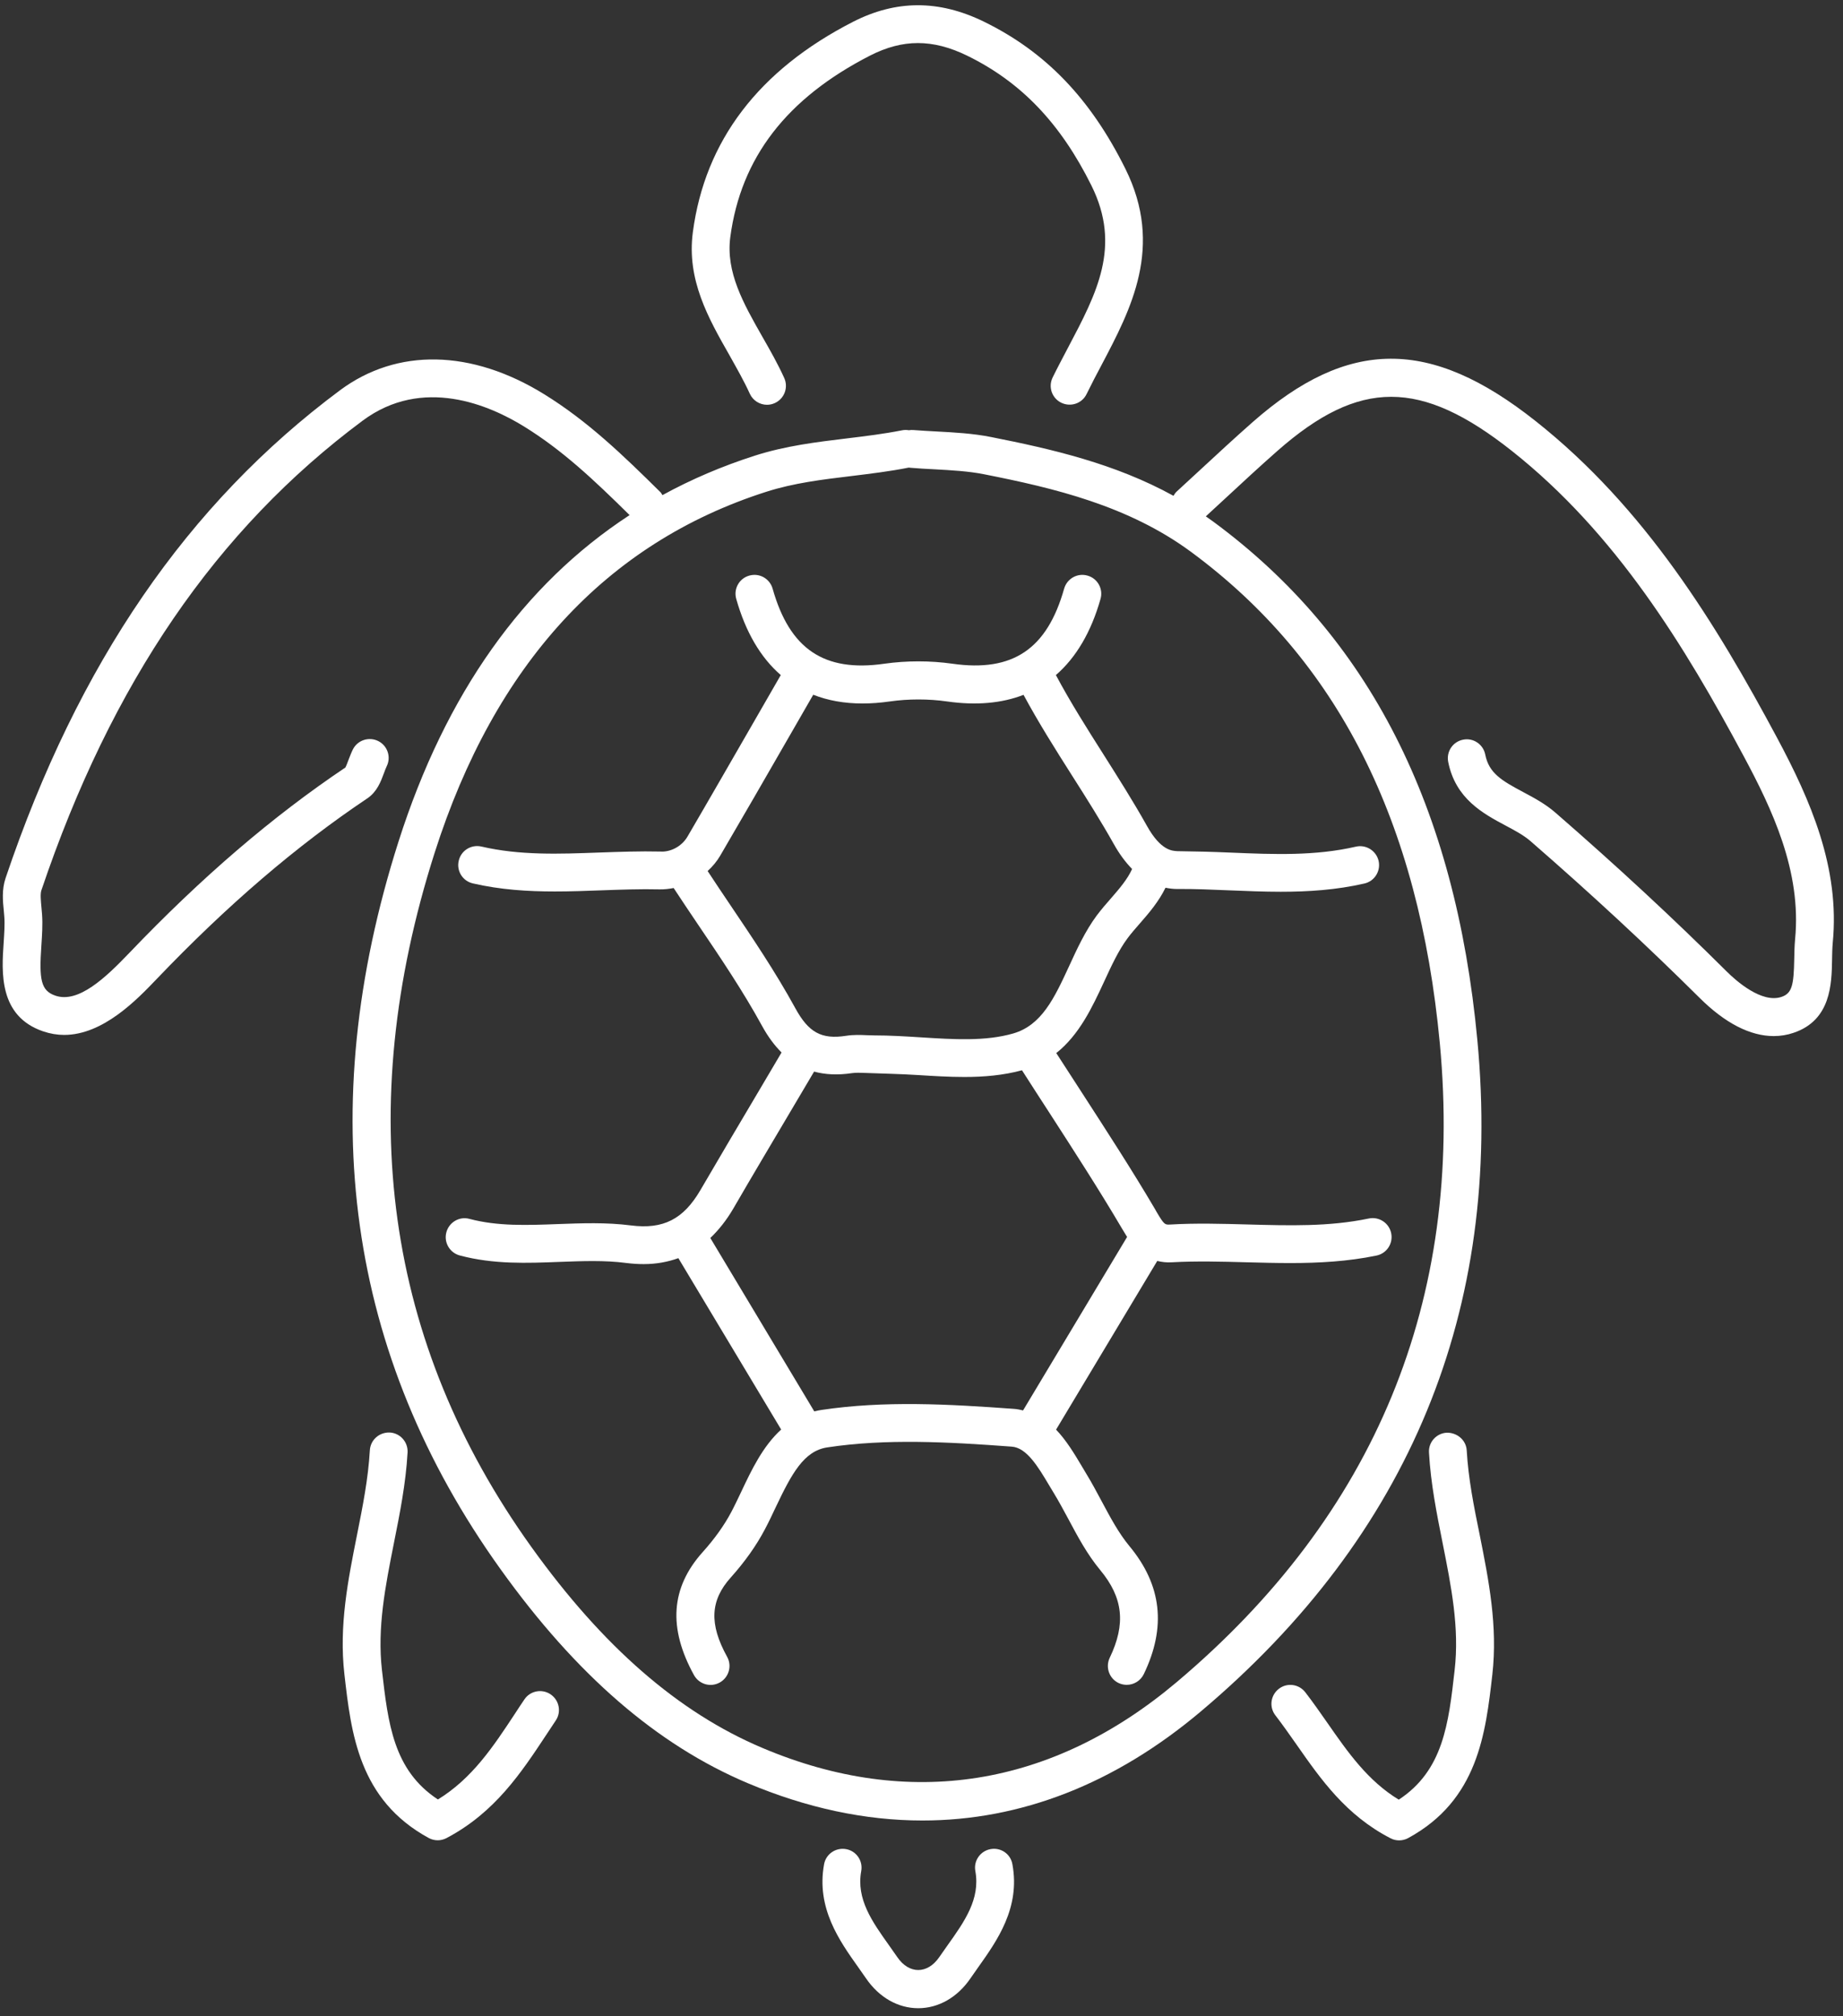
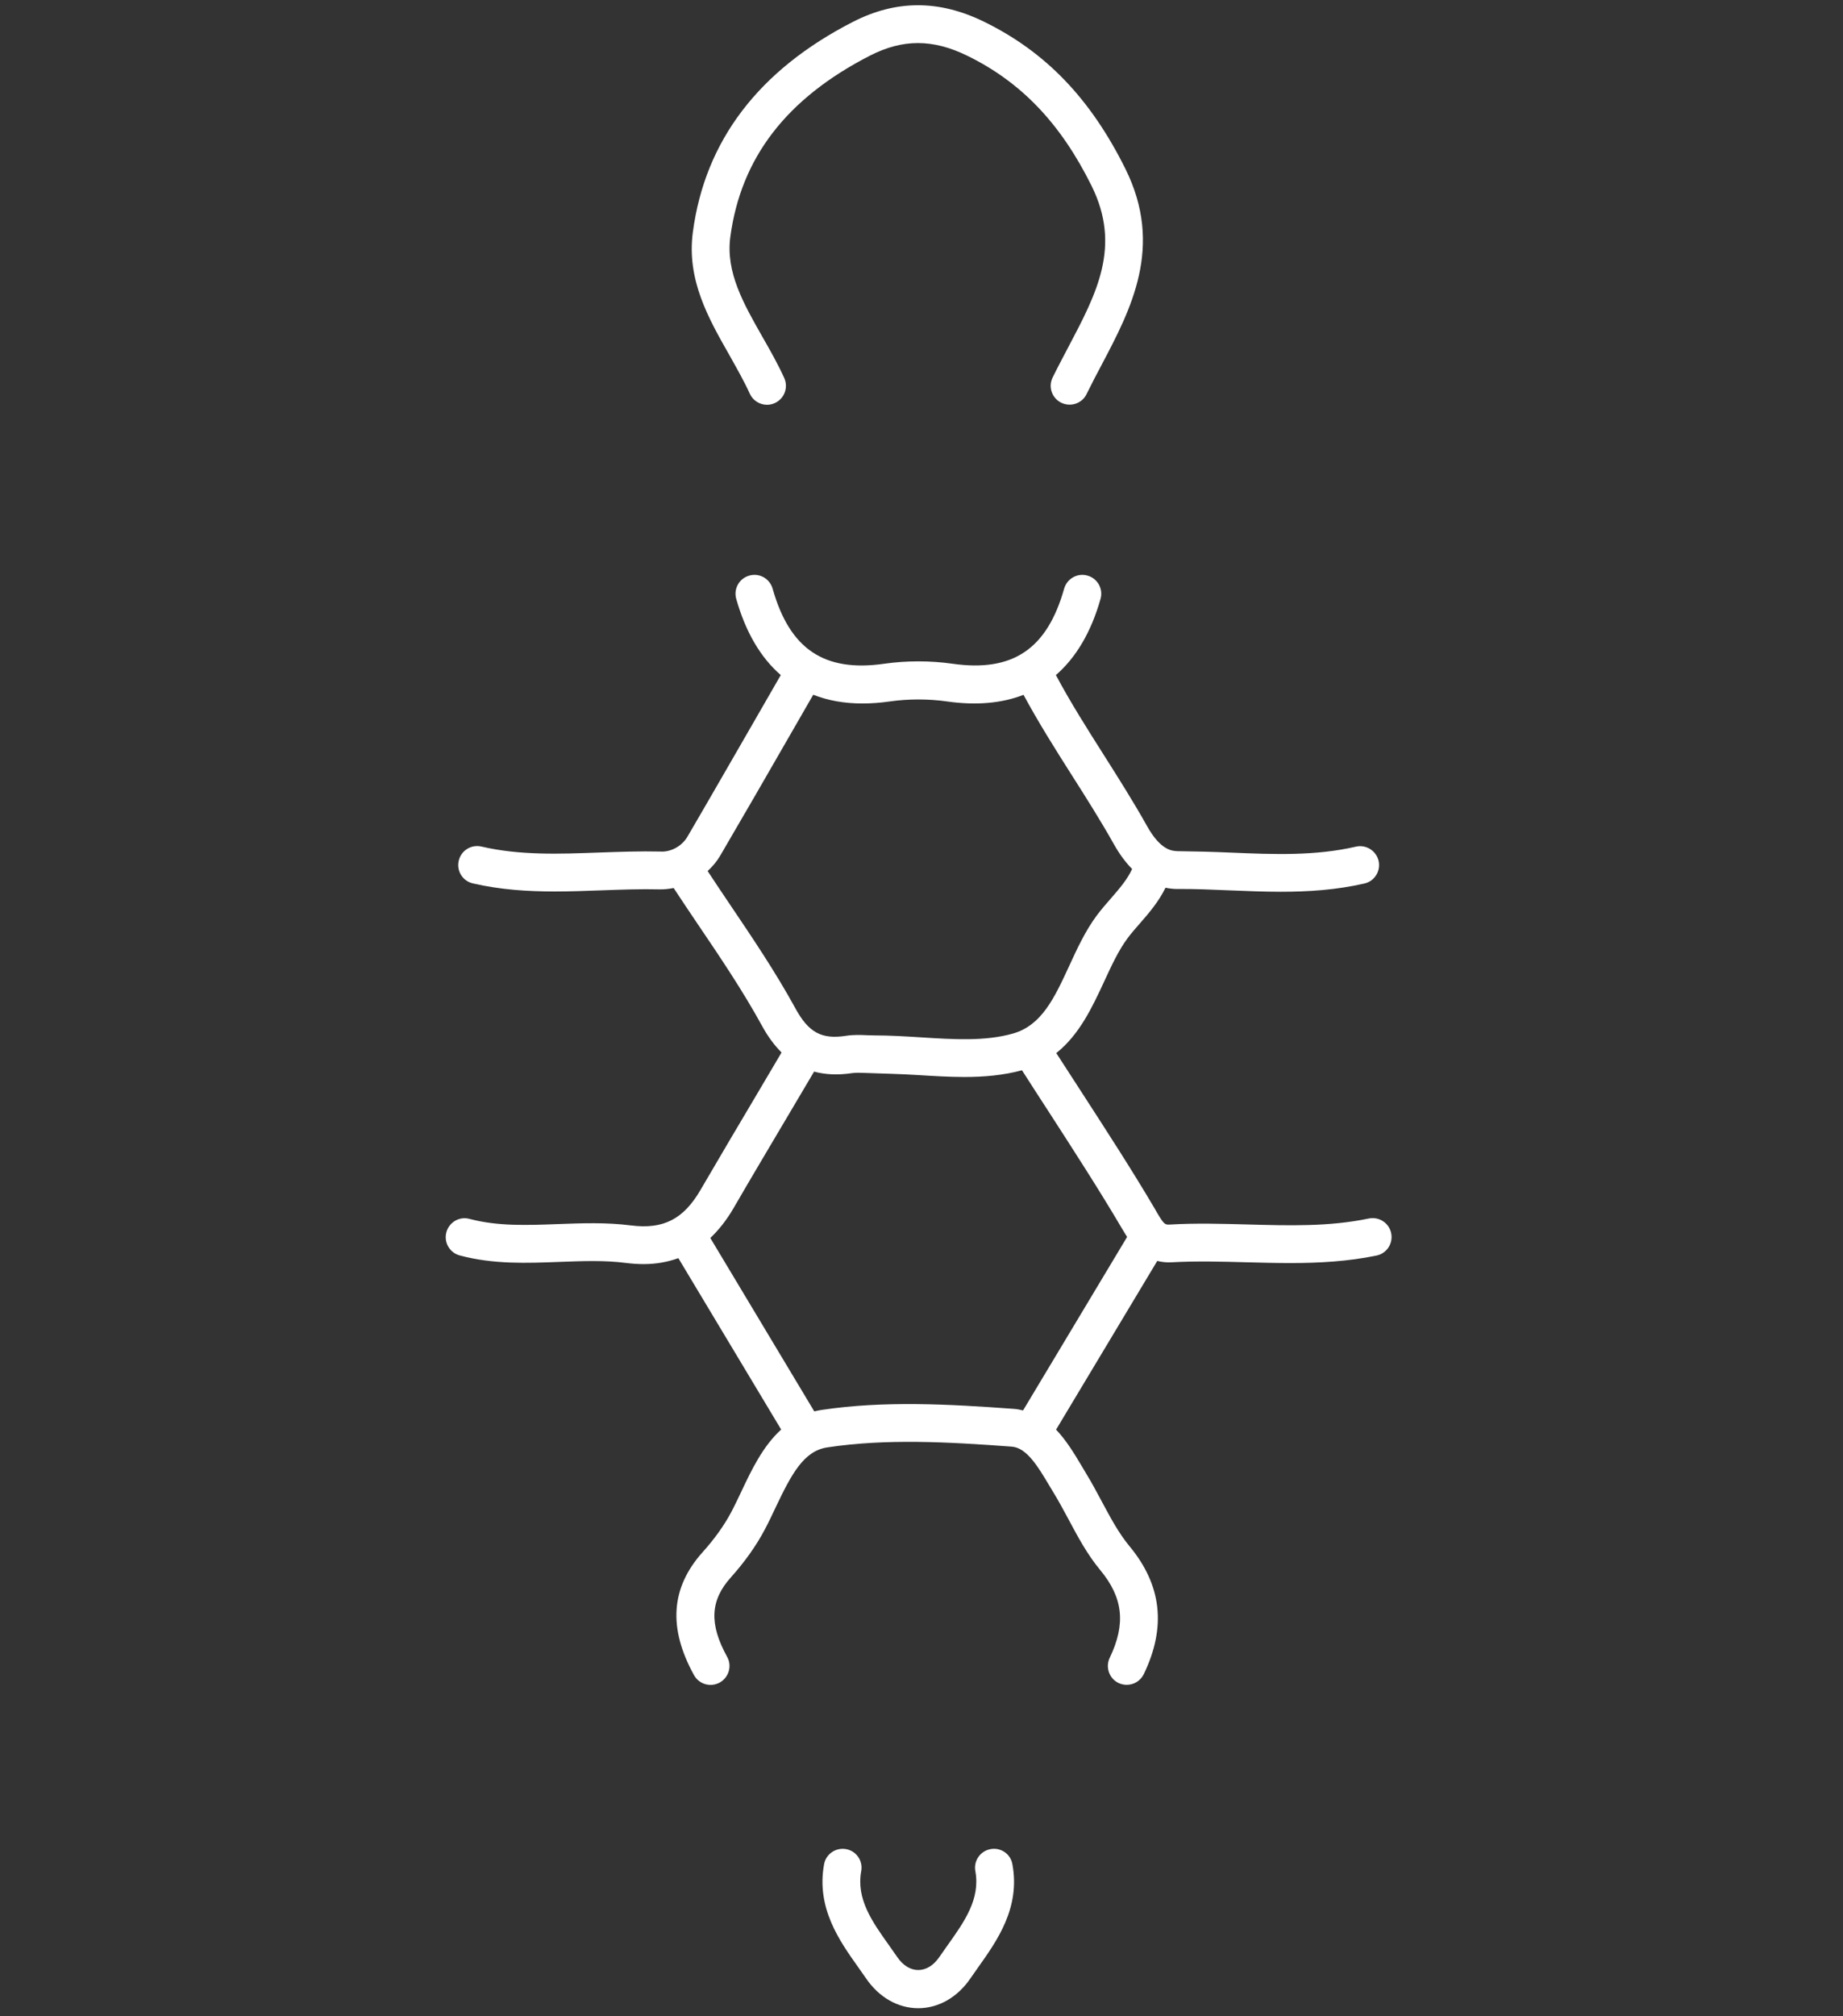
<svg xmlns="http://www.w3.org/2000/svg" width="192" height="210" viewBox="0 0 192 210" fill="none">
  <rect x="0" y="0" width="192" height="210" fill="#333333" stroke="none" />
-   <path d="M185.13 76.84C178.81 65.05 171.4 52.89 159.97 43.85C149 35.16 140.46 35.2 130.49 43.97C128.63 45.61 126.79 47.31 125.01 48.96C124.2 49.71 123.39 50.46 122.57 51.21C122.43 51.34 122.35 51.49 122.25 51.64C116.15 48.28 109.57 46.77 103.26 45.52C101.36 45.14 99.44 45.04 97.59 44.94C96.78 44.9 95.97 44.85 95.17 44.79C95 44.78 94.84 44.78 94.68 44.81C94.45 44.77 94.21 44.77 93.96 44.82C92.09 45.19 90.21 45.42 88.23 45.66C85.09 46.04 81.84 46.43 78.63 47.46C75.23 48.55 72.02 49.92 69.01 51.57C68.94 51.47 68.9 51.36 68.81 51.27C64.83 47.33 61.18 43.83 56.69 41.06C49.12 36.38 41.37 36.23 35.43 40.64C19.53 52.47 8.13 69.09 0.58 91.46C0.18 92.65 0.29 93.85 0.4 94.9C0.42 95.1 0.44 95.31 0.45 95.5C0.51 96.29 0.44 97.23 0.38 98.21C0.17 101.25 -0.14 105.84 4.5 107.42C5.24 107.67 5.97 107.79 6.68 107.79C10.75 107.79 14.28 104.1 16.31 101.98C23.68 94.27 30.87 88.11 38.27 83.15C39.28 82.47 39.68 81.39 40 80.52C40.09 80.28 40.18 80.03 40.28 79.82C40.77 78.85 40.37 77.66 39.4 77.18C38.43 76.7 37.24 77.09 36.76 78.06C36.59 78.4 36.45 78.78 36.3 79.16C36.21 79.41 36.07 79.78 35.98 79.94C28.37 85.05 21 91.37 13.46 99.26C10.99 101.84 8.17 104.52 5.77 103.7C4.24 103.18 4.07 102 4.31 98.49C4.38 97.41 4.46 96.29 4.38 95.22C4.36 94.99 4.34 94.76 4.32 94.53C4.26 93.87 4.18 93.12 4.31 92.73C11.6 71.15 22.54 55.15 37.77 43.82C44.03 39.16 51.01 42.2 54.61 44.43C58.59 46.89 61.84 49.95 65.59 53.65C54.51 60.88 46.43 72.25 41.52 87.64C32.59 115.64 36.16 141.14 52.14 163.43C60.02 174.43 68.44 181.72 77.87 185.71C84.03 188.31 90.13 189.61 96.1 189.61C106.33 189.61 116.15 185.8 125.1 178.25C146.85 159.92 156.55 136.4 153.91 108.35C151.62 83.97 142.63 66.3 126.41 54.34C126.15 54.15 125.88 53.97 125.62 53.78C126.31 53.15 126.99 52.51 127.68 51.88C129.44 50.25 131.26 48.56 133.08 46.96C141.62 39.45 148.01 39.45 157.51 46.97C168.37 55.57 175.52 67.32 181.64 78.73C184.6 84.25 187.7 90.74 187.01 97.82C186.95 98.48 186.93 99.18 186.92 99.89C186.87 102.61 186.69 103.46 185.59 103.83C183.54 104.52 180.89 102.19 179.85 101.15C174.28 95.61 168.45 90.21 162.03 84.63C160.99 83.73 159.82 83.1 158.69 82.5C156.41 81.29 155.11 80.51 154.73 78.59C154.52 77.52 153.48 76.82 152.42 77.04C151.35 77.25 150.66 78.28 150.87 79.35C151.63 83.2 154.52 84.74 156.84 85.98C157.82 86.5 158.75 87 159.45 87.61C165.8 93.13 171.57 98.48 177.08 103.95C179.72 106.57 182.34 107.91 184.78 107.91C185.49 107.91 186.18 107.8 186.85 107.57C190.75 106.26 190.82 102.47 190.86 99.96C190.87 99.36 190.88 98.77 190.93 98.21C191.7 90.38 188.6 83.32 185.13 76.84ZM150 108.69C152.5 135.38 143.28 157.76 122.57 175.21C109.6 186.14 94.68 188.51 79.42 182.05C70.67 178.35 62.8 171.5 55.35 161.11C40.14 139.89 36.75 115.56 45.28 88.82C51.54 69.2 63.16 56.55 79.83 51.22C82.68 50.31 85.61 49.95 88.7 49.58C90.65 49.34 92.67 49.1 94.68 48.7C94.73 48.71 94.79 48.72 94.84 48.72C95.68 48.79 96.53 48.84 97.37 48.88C99.17 48.98 100.86 49.07 102.49 49.39C109.84 50.84 117.55 52.67 124.08 57.48C139.35 68.74 147.82 85.49 150 108.69Z" fill="white" />
-   <path d="M152.8 151.07C152.74 149.98 151.79 149.2 150.72 149.22C149.63 149.28 148.8 150.21 148.87 151.3C149.05 154.52 149.68 157.67 150.29 160.72C151.19 165.25 152.05 169.52 151.54 173.96C150.91 179.54 150.35 184.4 145.72 187.44C142.49 185.47 140.44 182.54 138.29 179.45C137.55 178.39 136.79 177.3 135.98 176.25C135.31 175.39 134.08 175.23 133.22 175.9C132.36 176.57 132.2 177.8 132.87 178.66C133.62 179.63 134.32 180.64 135.07 181.7C137.6 185.32 140.21 189.06 144.86 191.46C145.14 191.61 145.45 191.68 145.76 191.68C146.08 191.68 146.41 191.6 146.7 191.44C153.98 187.48 154.77 180.53 155.47 174.4C156.04 169.35 155.09 164.57 154.17 159.95C153.54 156.89 152.97 154.01 152.8 151.07Z" fill="white" />
-   <path d="M57.36 176.47C56.46 175.86 55.23 176.1 54.63 177C54.3 177.49 53.97 177.98 53.65 178.48C51.37 181.94 49.2 185.22 45.62 187.42C40.98 184.37 40.43 179.51 39.79 173.94C39.29 169.51 40.14 165.23 41.04 160.7C41.65 157.65 42.28 154.5 42.46 151.28C42.52 150.19 41.69 149.26 40.61 149.2C39.51 149.16 38.59 149.97 38.53 151.06C38.36 154.01 37.79 156.88 37.18 159.93C36.26 164.55 35.3 169.33 35.88 174.38C36.58 180.51 37.37 187.46 44.66 191.43C44.95 191.59 45.28 191.67 45.6 191.67C45.92 191.67 46.23 191.59 46.52 191.44C51.56 188.78 54.29 184.65 56.94 180.64C57.26 180.16 57.58 179.67 57.9 179.19C58.5 178.3 58.26 177.08 57.36 176.47Z" fill="white" />
  <path d="M78.11 41C78.44 41.73 79.16 42.16 79.91 42.16C80.18 42.16 80.46 42.1 80.72 41.98C81.71 41.53 82.15 40.36 81.7 39.37C81.03 37.89 80.21 36.45 79.42 35.07C77.45 31.61 75.6 28.35 76.08 24.7C77.18 16.43 81.94 10.25 90.64 5.79C94.05 4.05 97.16 4.05 100.74 5.79C106.36 8.53 110.48 12.83 113.71 19.34C116.84 25.65 114.27 30.52 111.29 36.16C110.74 37.21 110.18 38.26 109.66 39.32C109.18 40.3 109.59 41.48 110.57 41.95C111.55 42.42 112.73 42.02 113.2 41.04C113.7 40.02 114.23 39 114.77 37.99C117.81 32.22 121.27 25.69 117.24 17.58C113.6 10.25 108.91 5.38 102.47 2.24C97.8 -0.03 93.34 -0.02 88.85 2.28C79.05 7.3 73.44 14.66 72.18 24.18C71.52 29.14 73.8 33.15 76 37.01C76.77 38.39 77.51 39.68 78.11 41Z" fill="white" />
  <path d="M119.47 85.99C118.06 83.47 116.49 81 114.98 78.61C113.27 75.92 111.51 73.14 110 70.31C112.1 68.49 113.67 65.84 114.65 62.38C114.95 61.33 114.34 60.24 113.29 59.95C112.25 59.651 111.16 60.26 110.86 61.31C109.08 67.61 105.5 70.02 99.23 69.13C96.9 68.8 94.45 68.8 92.12 69.13C85.86 70.03 82.27 67.61 80.49 61.31C80.19 60.26 79.11 59.651 78.06 59.95C77.01 60.24 76.4 61.33 76.7 62.38C77.68 65.84 79.24 68.49 81.34 70.31L78.72 74.86C76.36 78.95 74.01 83.05 71.63 87.12C70.98 88.24 69.75 88.76 68.8 88.69C66.68 88.64 64.56 88.72 62.51 88.79C58.21 88.95 54.16 89.1 50.15 88.17C49.09 87.93 48.03 88.581 47.79 89.65C47.54 90.71 48.2 91.77 49.27 92.01C52.13 92.67 54.98 92.85 57.8 92.85C59.44 92.85 61.06 92.79 62.67 92.73C64.66 92.66 66.73 92.58 68.72 92.63C69.21 92.64 69.7 92.58 70.18 92.49C71.02 93.77 71.87 95.04 72.73 96.31C75.04 99.72 77.42 103.25 79.4 106.87C80.01 107.98 80.68 108.88 81.42 109.62L78.98 113.75C76.97 117.14 74.96 120.53 72.98 123.93C71.2 126.99 69.1 128.06 65.72 127.63C63.15 127.3 60.6 127.4 58.13 127.49C54.91 127.61 51.86 127.73 48.91 126.95C47.86 126.66 46.78 127.3 46.5 128.35C46.22 129.4 46.85 130.48 47.9 130.76C51.43 131.7 54.91 131.56 58.29 131.43C60.7 131.34 62.98 131.25 65.22 131.54C65.85 131.62 66.46 131.66 67.05 131.66C68.36 131.66 69.56 131.44 70.67 131.04L81.38 148.89C79.46 150.63 78.27 153.15 77.24 155.33C76.89 156.06 76.55 156.79 76.19 157.47C75.46 158.85 74.45 160.27 73.19 161.67C69.88 165.37 69.59 169.55 72.3 174.47C72.83 175.42 74.02 175.77 74.98 175.24C75.93 174.71 76.28 173.51 75.75 172.56C73.87 169.16 73.98 166.69 76.13 164.3C77.6 162.66 78.79 160.98 79.67 159.31C80.06 158.58 80.43 157.8 80.8 157.01C82.48 153.47 83.75 151.12 86.18 150.75C92.33 149.82 98.78 150.18 105.4 150.67C106.96 150.78 108.14 152.76 109.28 154.67L109.78 155.5C110.31 156.37 110.79 157.27 111.31 158.23C112.27 160.03 113.26 161.89 114.63 163.54C117.01 166.41 117.3 169.14 115.61 172.66C115.14 173.64 115.55 174.82 116.53 175.29C116.81 175.42 117.1 175.48 117.38 175.48C118.11 175.48 118.82 175.07 119.16 174.36C121.52 169.46 121.03 165.09 117.66 161.03C116.55 159.69 115.69 158.08 114.78 156.38C114.26 155.41 113.73 154.41 113.14 153.45L112.67 152.66C111.93 151.42 111.1 150.03 110.02 148.9L120.56 131.33C121.02 131.44 121.52 131.51 122.1 131.47C124.65 131.33 127.29 131.4 129.84 131.47C131.35 131.51 132.88 131.55 134.43 131.55C137.39 131.55 140.4 131.39 143.4 130.77C144.47 130.55 145.15 129.51 144.93 128.44C144.71 127.37 143.66 126.69 142.6 126.91C138.48 127.77 134.34 127.65 129.95 127.53C127.31 127.46 124.59 127.38 121.87 127.54C121.36 127.56 121.28 127.57 120.46 126.17L120.32 125.92C117.9 121.81 115.26 117.75 112.72 113.82C111.82 112.44 110.93 111.06 110.04 109.68C112.45 107.77 113.79 104.9 115.01 102.27C115.79 100.58 116.52 98.99 117.48 97.701C117.86 97.191 118.31 96.68 118.78 96.141C119.7 95.091 120.71 93.91 121.42 92.46C121.82 92.54 122.22 92.591 122.63 92.591C122.64 92.591 122.64 92.591 122.65 92.591C124.43 92.57 126.25 92.66 128.03 92.73C129.81 92.8 131.61 92.88 133.42 92.88C136.3 92.88 139.22 92.691 142.14 92.02C143.2 91.781 143.86 90.72 143.62 89.66C143.37 88.6 142.31 87.94 141.26 88.18C137.02 89.16 132.73 88.99 128.2 88.8C126.39 88.72 124.5 88.671 122.65 88.65C122.17 88.611 120.95 88.66 119.47 85.99ZM116.87 127.93L117.01 128.16C117.14 128.37 117.27 128.6 117.42 128.83L106.58 146.9C106.28 146.83 105.98 146.76 105.66 146.74C98.81 146.24 92.12 145.87 85.57 146.85C85.31 146.89 85.07 146.94 84.83 147L74 128.94C74.87 128.11 75.67 127.11 76.38 125.9C78.35 122.5 80.36 119.13 82.36 115.75L84.81 111.61C85.99 111.93 87.29 111.99 88.75 111.77C89.15 111.71 89.64 111.73 90.17 111.75C91.97 111.82 93.74 111.85 95.65 111.97C97.24 112.07 98.86 112.17 100.47 112.17C102.5 112.17 104.52 112 106.47 111.47C106.48 111.49 106.49 111.51 106.5 111.52C107.45 113.01 108.41 114.49 109.37 115.97C111.88 119.86 114.49 123.89 116.87 127.93ZM115.76 93.54C115.25 94.12 114.73 94.72 114.25 95.36C113.06 96.97 112.2 98.83 111.38 100.62C109.85 103.93 108.53 106.78 105.55 107.64C102.65 108.47 99.37 108.26 95.89 108.04C94.31 107.94 92.68 107.84 91.07 107.84C90.82 107.84 90.57 107.83 90.32 107.82C89.67 107.79 88.93 107.76 88.15 107.88C85.58 108.28 84.23 107.54 82.84 104.98C80.77 101.2 78.33 97.59 75.98 94.11C75.22 92.99 74.47 91.86 73.72 90.72C74.23 90.25 74.68 89.72 75.03 89.12C77.42 85.04 79.78 80.941 82.14 76.841L84.72 72.36C86.25 72.96 87.96 73.27 89.85 73.27C90.75 73.27 91.7 73.2 92.68 73.06C94.64 72.78 96.72 72.78 98.68 73.06C101.7 73.49 104.36 73.25 106.63 72.37C108.19 75.26 109.95 78.05 111.66 80.74C113.15 83.08 114.68 85.5 116.04 87.92C116.62 88.96 117.26 89.811 117.94 90.51C117.46 91.57 116.64 92.53 115.76 93.54Z" fill="white" />
  <path d="M103.19 192.59C102.12 192.79 101.41 193.81 101.61 194.88C102.14 197.79 100.48 200.13 98.72 202.6C98.42 203.02 98.13 203.43 97.85 203.84C96.62 205.63 94.7 205.63 93.48 203.84C93.2 203.43 92.91 203.02 92.61 202.6C90.85 200.13 89.19 197.79 89.72 194.88C89.92 193.81 89.21 192.78 88.14 192.59C87.07 192.4 86.04 193.1 85.85 194.17C85.02 198.71 87.45 202.14 89.4 204.88C89.68 205.27 89.96 205.67 90.22 206.05C91.57 208.03 93.55 209.16 95.66 209.16C97.77 209.16 99.75 208.03 101.1 206.05C101.37 205.66 101.64 205.27 101.92 204.88C103.87 202.13 106.31 198.71 105.47 194.17C105.29 193.1 104.27 192.39 103.19 192.59Z" fill="white" />
</svg>